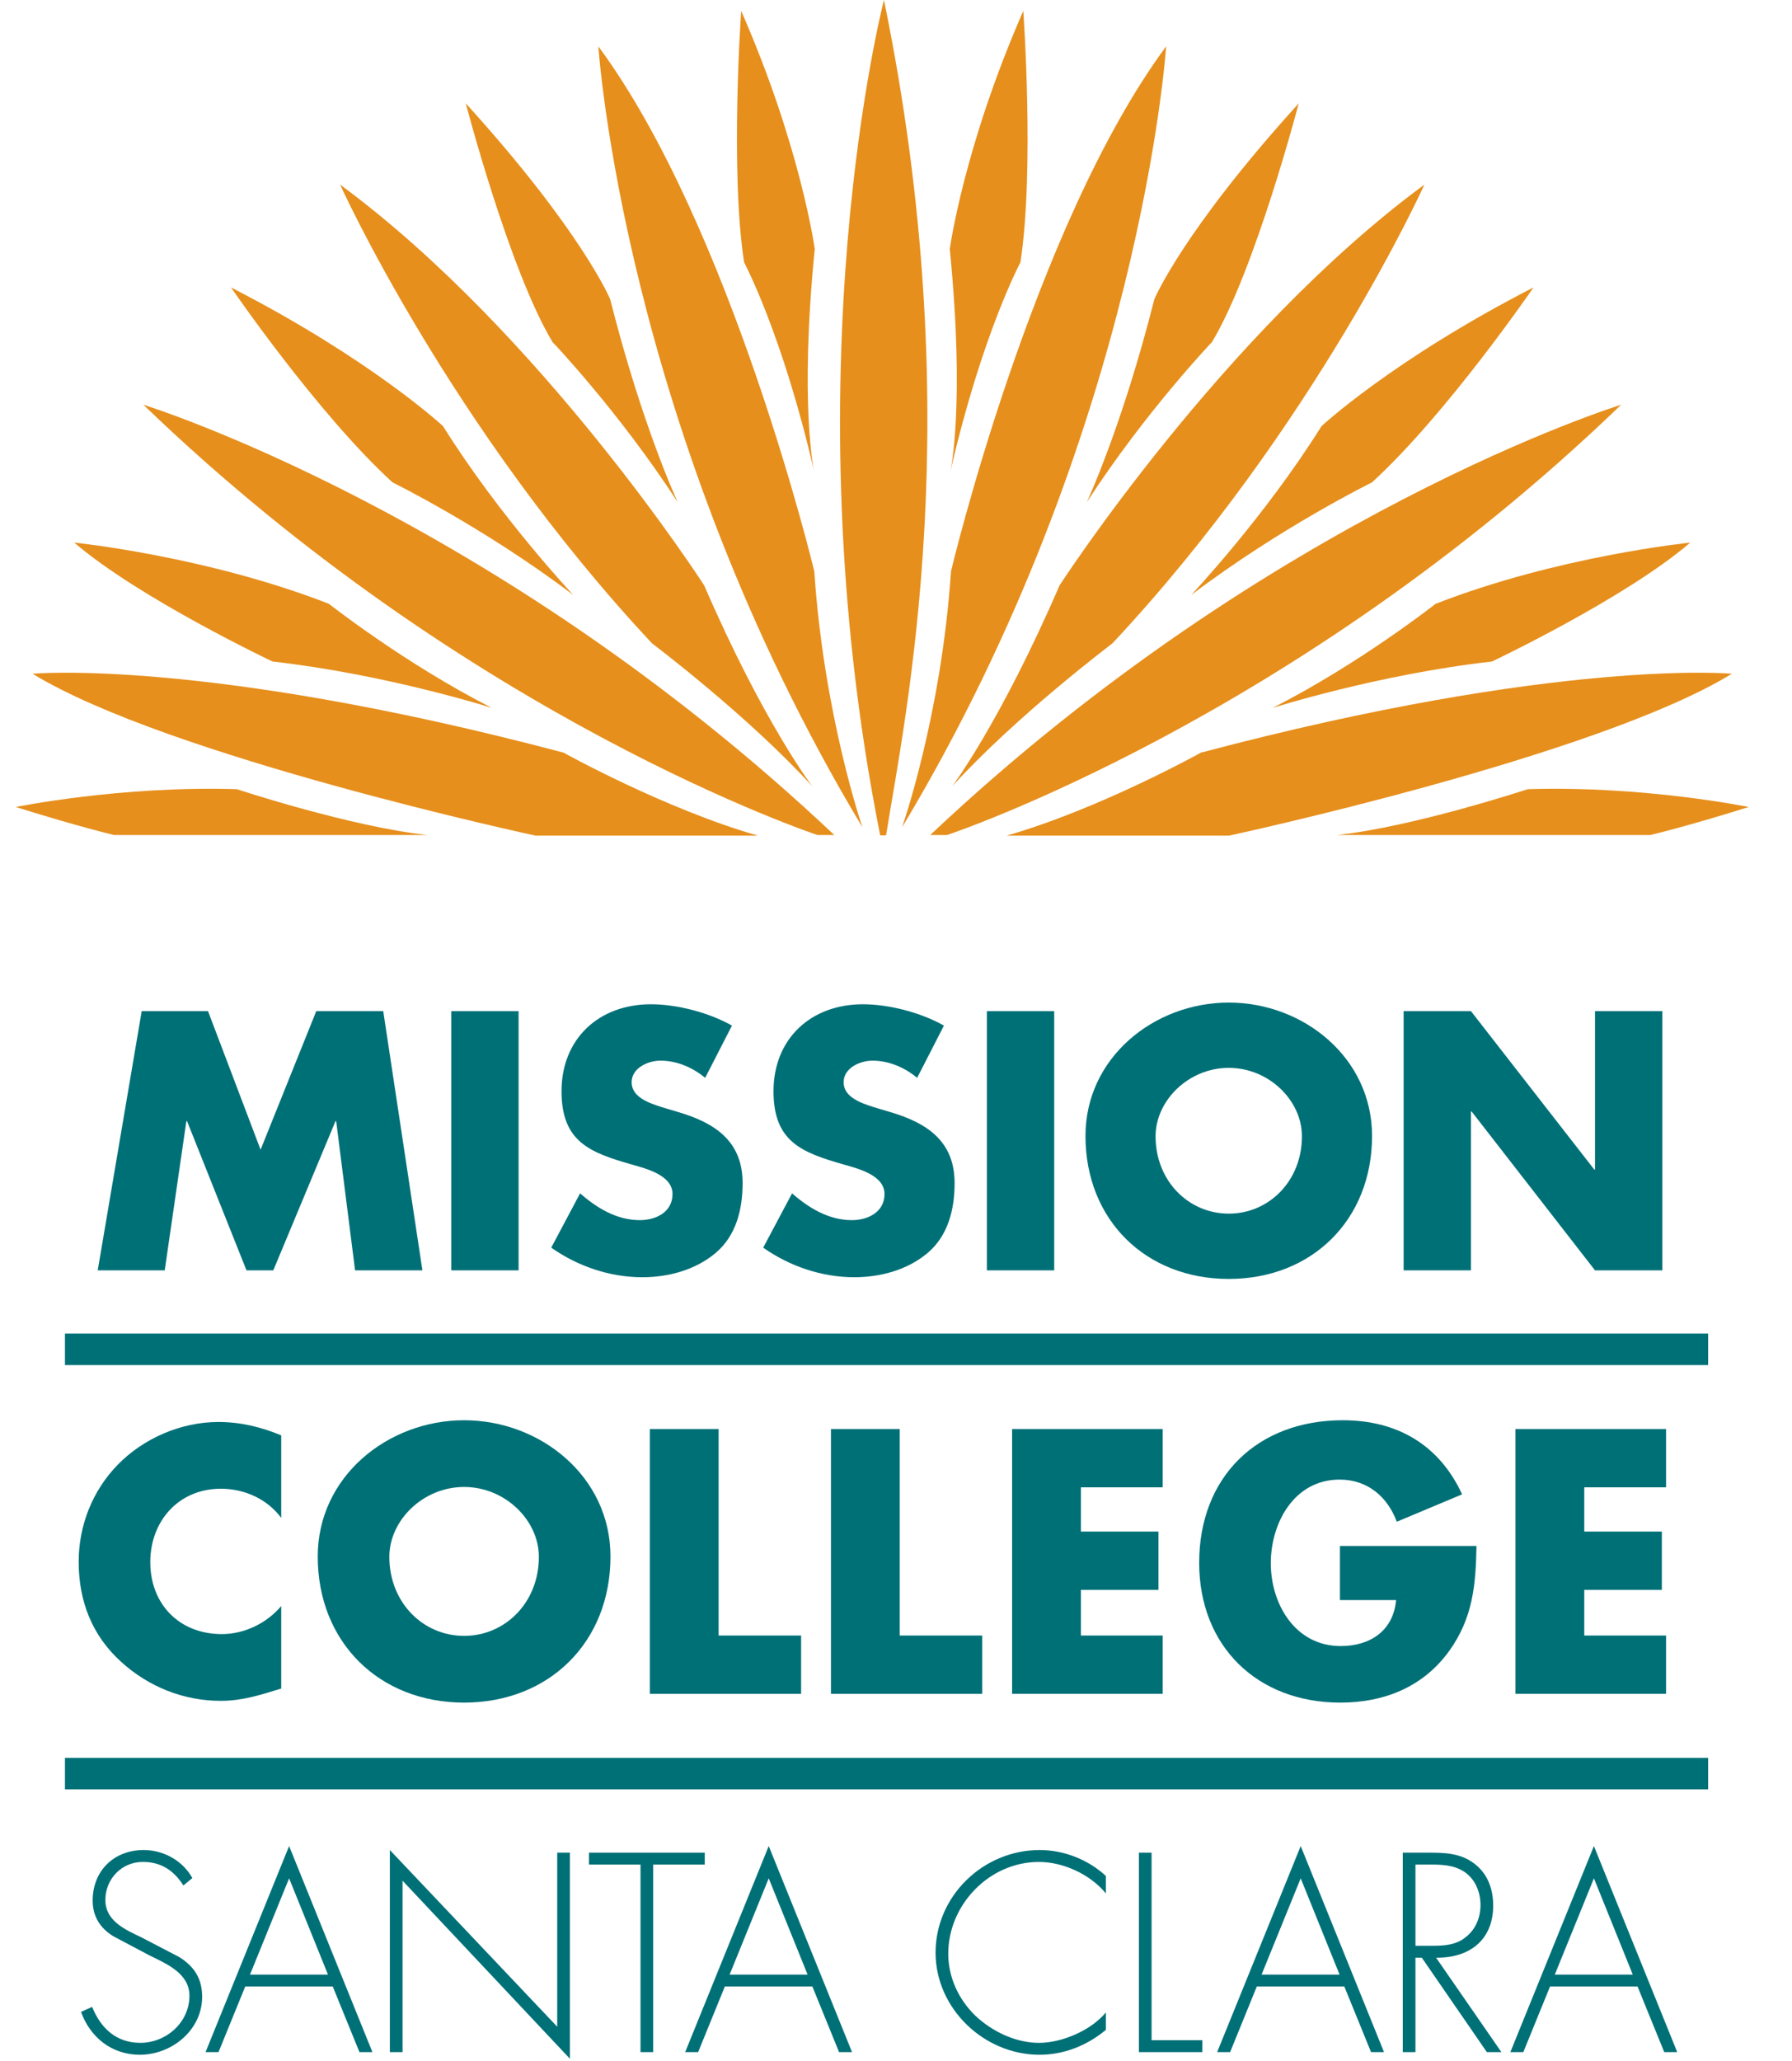
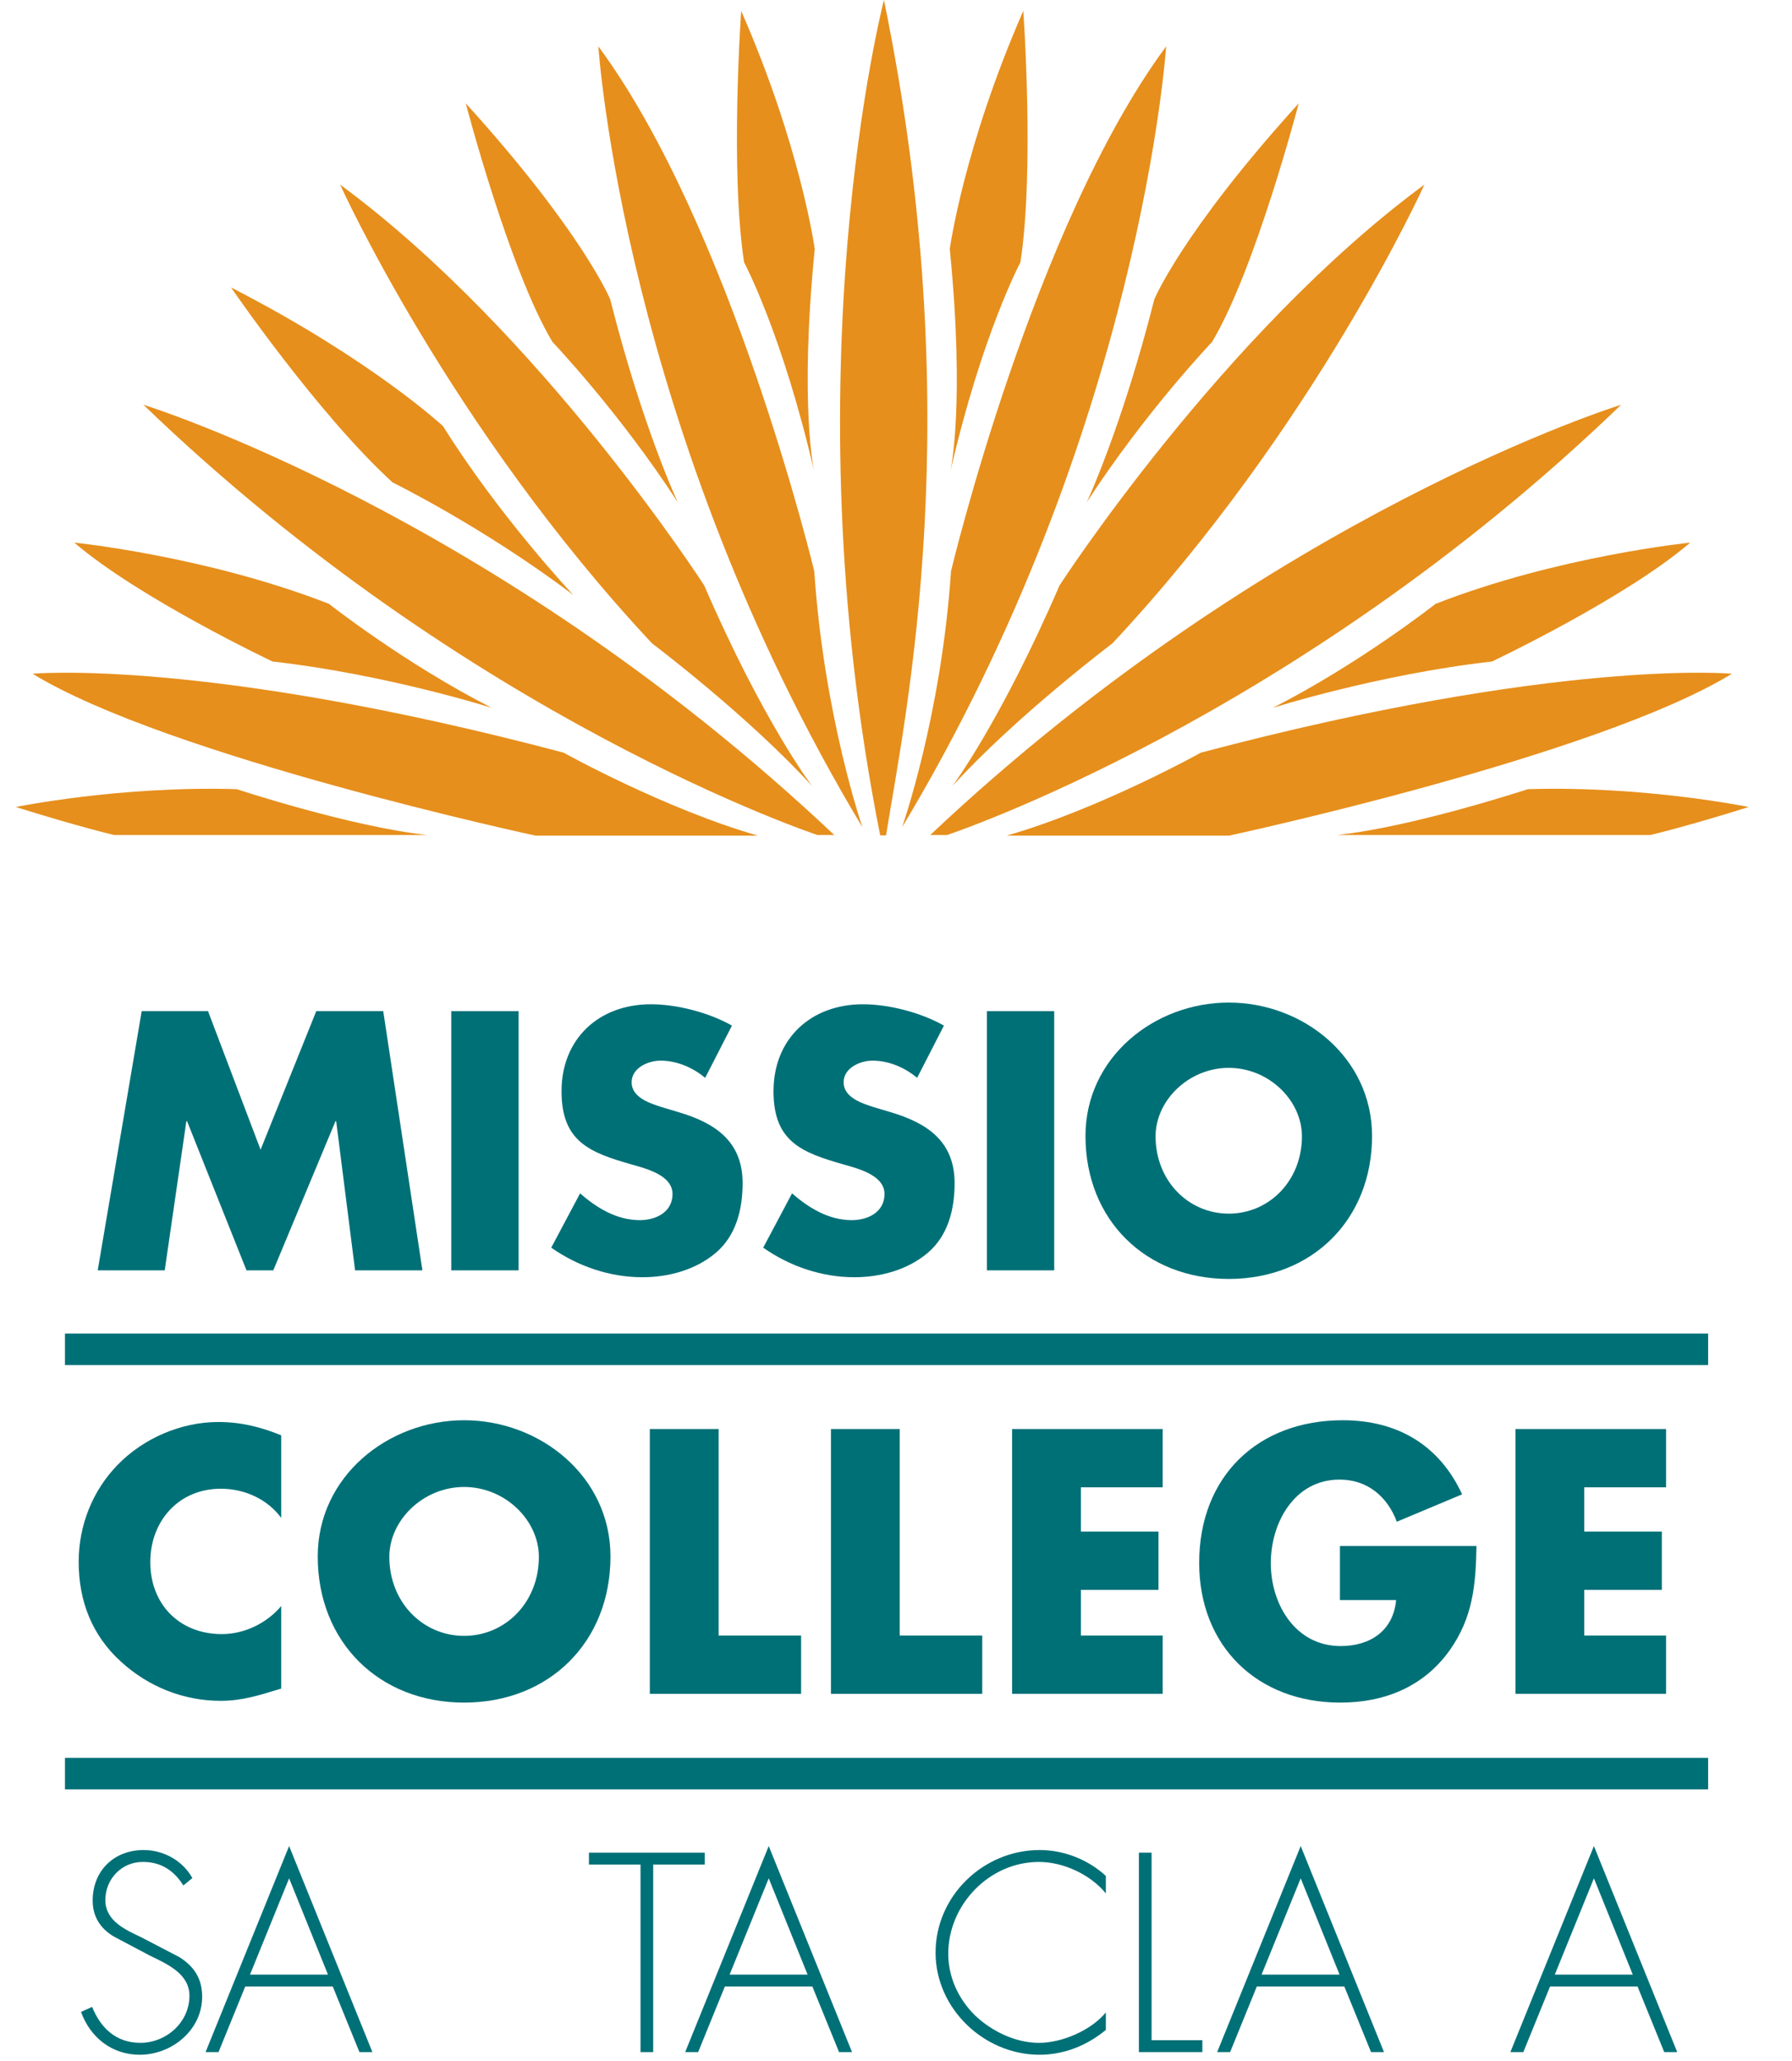
<svg xmlns="http://www.w3.org/2000/svg" xmlns:ns1="http://www.serif.com/" width="100%" height="100%" viewBox="0 0 87 100" version="1.1" xml:space="preserve" style="fill-rule:evenodd;clip-rule:evenodd;">
  <g transform="matrix(1,0,0,1,0.521,-0.198)">
    <g id="_02-Mission-Home" ns1:id="02-Mission-Home">
      <g id="Header-Img-Area" ns1:id="Header/Img-Area">
        <g id="LOGO">
          <g id="LOGO_Mission-College_white">
            <path id="Fill-1" d="M42.496,40.735C43.46,34.75 46.539,20.351 42.394,0.198C42.394,0.198 37.722,18.206 42.211,40.735" style="fill:rgb(230,143,28);" />
            <path id="Fill-2" d="M35.463,0.726C35.463,0.726 34.915,8.443 35.604,12.927C35.604,12.927 37.473,16.424 39.003,23.071C39.003,23.071 38.282,19.869 39.034,12.284C39.034,12.284 38.364,7.351 35.463,0.726" style="fill:rgb(230,143,28);" />
            <path id="Fill-3" d="M28.529,2.448C28.529,2.448 29.738,21.017 41.348,40.341C41.348,40.341 39.479,34.917 39.012,27.922C39.012,27.922 34.995,11.197 28.529,2.448" style="fill:rgb(230,143,28);" />
            <path id="Fill-4" d="M22.092,5.213C22.092,5.213 24.207,13.311 26.303,16.795C26.303,16.795 29.526,20.17 32.382,24.568C32.382,24.568 30.668,20.914 29.104,14.723C29.104,14.723 27.743,11.438 22.092,5.213" style="fill:rgb(230,143,28);" />
            <path id="Fill-5" d="M15.991,9.157C15.991,9.157 21.302,20.915 31.137,31.421C31.137,31.421 35.781,34.917 38.908,38.347C38.908,38.347 36.54,35.25 33.665,28.603C33.665,28.603 25.779,16.364 15.991,9.157" style="fill:rgb(230,143,28);" />
            <path id="Fill-6" d="M6.44,19.839C6.44,19.839 23.392,25.065 39.982,40.719L39.165,40.719C39.165,40.719 22.334,35.158 6.44,19.839" style="fill:rgb(230,143,28);" />
            <path id="Fill-7" d="M3.086,26.53C3.086,26.53 9.492,27.176 15.449,29.501C15.449,29.501 19.131,32.403 23.356,34.55C23.356,34.55 18.267,32.929 12.706,32.298C12.706,32.298 6.228,29.23 3.086,26.53" style="fill:rgb(230,143,28);" />
            <path id="Fill-8" d="M1.061,32.893C1.061,32.893 9.446,32.117 26.84,36.722C26.84,36.722 31.743,39.45 36.271,40.749L25.477,40.749C25.477,40.749 7.619,36.911 1.061,32.893" style="fill:rgb(230,143,28);" />
            <path id="Fill-9" d="M0.246,39.36C0.246,39.36 5.321,38.32 10.973,38.495C10.973,38.495 16.525,40.325 20.231,40.719L5.021,40.719C5.021,40.719 3.327,40.326 0.246,39.36" style="fill:rgb(230,143,28);" />
            <path id="Fill-10" d="M10.694,14.146C10.694,14.146 14.894,20.28 18.536,23.608C18.536,23.608 22.963,25.779 27.313,29.073C27.313,29.073 23.741,25.283 20.989,20.88C20.989,20.88 17.523,17.65 10.694,14.146" style="fill:rgb(230,143,28);" />
            <path id="Fill-11" d="M49.159,0.726C49.159,0.726 49.709,8.443 49.02,12.927C49.02,12.927 47.151,16.424 45.621,23.071C45.621,23.071 46.341,19.869 45.59,12.284C45.59,12.284 46.258,7.351 49.159,0.726" style="fill:rgb(230,143,28);" />
            <path id="Fill-12" d="M56.094,2.448C56.094,2.448 54.886,21.017 43.275,40.341C43.275,40.341 45.182,34.917 45.649,27.922C45.649,27.922 49.628,11.197 56.094,2.448" style="fill:rgb(230,143,28);" />
            <path id="Fill-13" d="M62.531,5.213C62.531,5.213 60.415,13.311 58.321,16.795C58.321,16.795 55.097,20.17 52.242,24.568C52.242,24.568 53.955,20.914 55.52,14.723C55.52,14.723 56.88,11.438 62.531,5.213" style="fill:rgb(230,143,28);" />
            <path id="Fill-14" d="M68.632,9.157C68.632,9.157 63.32,20.915 53.484,31.421C53.484,31.421 48.842,34.917 45.714,38.347C45.714,38.347 48.045,35.25 50.921,28.603C50.921,28.603 58.845,16.364 68.632,9.157" style="fill:rgb(230,143,28);" />
            <path id="Fill-15" d="M78.184,19.839C78.184,19.839 61.232,25.065 44.642,40.719L45.458,40.719C45.458,40.719 62.29,35.158 78.184,19.839" style="fill:rgb(230,143,28);" />
            <path id="Fill-16" d="M81.537,26.53C81.537,26.53 75.132,27.176 69.175,29.501C69.175,29.501 65.492,32.403 61.267,34.55C61.267,34.55 66.358,32.929 71.917,32.298C71.917,32.298 78.395,29.23 81.537,26.53" style="fill:rgb(230,143,28);" />
            <path id="Fill-17" d="M83.561,32.893C83.561,32.893 75.176,32.117 57.782,36.722C57.782,36.722 52.88,39.45 48.352,40.749L59.147,40.749C59.147,40.749 77.004,36.911 83.561,32.893" style="fill:rgb(230,143,28);" />
            <path id="Fill-18" d="M84.377,39.36C84.377,39.36 79.302,38.32 73.65,38.495C73.65,38.495 68.098,40.325 64.391,40.719L79.603,40.719C79.603,40.719 81.295,40.326 84.377,39.36" style="fill:rgb(230,143,28);" />
-             <path id="Fill-19" d="M73.929,14.146C73.929,14.146 69.729,20.28 66.087,23.608C66.087,23.608 61.661,25.779 57.309,29.073C57.309,29.073 60.882,25.283 63.636,20.88C63.636,20.88 67.1,17.65 73.929,14.146" style="fill:rgb(230,143,28);" />
            <path id="Fill-20" d="M8.381,91.695C7.944,91.001 7.328,90.552 6.417,90.552C5.377,90.552 4.594,91.387 4.594,92.401C4.594,93.415 5.557,93.839 6.34,94.211L8.188,95.173C8.92,95.636 9.293,96.226 9.293,97.099C9.293,98.704 7.829,99.91 6.263,99.91C4.915,99.91 3.862,99.076 3.413,97.831L3.952,97.587C4.363,98.614 5.121,99.332 6.289,99.332C7.559,99.332 8.676,98.331 8.676,97.048C8.676,95.957 7.559,95.494 6.725,95.084L4.979,94.159C4.337,93.762 3.978,93.197 3.978,92.427C3.978,90.989 5.005,89.975 6.455,89.975C7.431,89.975 8.355,90.501 8.818,91.335" style="fill:rgb(0,112,119);" />
            <path id="Fill-22" d="M13.515,91.348L11.616,96.021L15.402,96.021L13.515,91.348ZM11.385,96.598L10.088,99.782L9.459,99.782L13.515,89.782L17.559,99.782L16.93,99.782L15.634,96.598L11.385,96.598Z" style="fill:rgb(0,112,119);" />
-             <path id="Fill-24" d="M27.148,100.103L19.022,91.464L19.022,99.782L18.406,99.782L18.406,89.975L26.531,98.549L26.531,90.103L27.148,90.103" style="fill:rgb(0,112,119);" />
            <path id="Fill-26" d="M31.191,99.782L30.575,99.782L30.575,90.681L28.072,90.681L28.072,90.103L33.694,90.103L33.694,90.681L31.191,90.681" style="fill:rgb(0,112,119);" />
            <path id="Fill-28" d="M36.8,91.348L34.901,96.021L38.687,96.021L36.8,91.348ZM34.67,96.598L33.373,99.782L32.744,99.782L36.8,89.782L40.844,99.782L40.215,99.782L38.919,96.598L34.67,96.598Z" style="fill:rgb(0,112,119);" />
            <path id="Fill-30" d="M53.167,92.08C52.422,91.169 51.113,90.553 49.919,90.553C47.506,90.553 45.516,92.632 45.516,95.007C45.516,96.137 46.004,97.202 46.813,97.998C47.622,98.768 48.777,99.333 49.919,99.333C51.036,99.333 52.448,98.73 53.167,97.857L53.167,98.704C52.256,99.461 51.139,99.91 49.945,99.91C47.249,99.91 44.9,97.664 44.9,94.956C44.9,92.208 47.211,89.975 49.958,89.975C51.126,89.975 52.307,90.437 53.167,91.233" style="fill:rgb(0,112,119);" />
            <path id="Fill-32" d="M55.387,99.204L57.852,99.204L57.852,99.782L54.771,99.782L54.771,90.103L55.387,90.103" style="fill:rgb(0,112,119);" />
            <path id="Fill-34" d="M62.627,91.348L60.727,96.021L64.514,96.021L62.627,91.348ZM60.496,96.598L59.2,99.782L58.571,99.782L62.627,89.782L66.671,99.782L66.042,99.782L64.745,96.598L60.496,96.598Z" style="fill:rgb(0,112,119);" />
-             <path id="Fill-36" d="M68.981,94.622C69.584,94.622 70.188,94.596 70.675,94.172C71.137,93.8 71.356,93.222 71.356,92.645C71.356,91.926 71.022,91.207 70.329,90.899C69.816,90.655 69.161,90.681 68.596,90.681L68.198,90.681L68.198,94.622L68.981,94.622ZM72.37,99.782L71.664,99.782L68.506,95.199L68.198,95.199L68.198,99.782L67.582,99.782L67.582,90.103L68.788,90.103C69.572,90.103 70.342,90.116 70.996,90.591C71.69,91.079 71.972,91.849 71.972,92.671C71.972,94.352 70.804,95.225 69.199,95.199L72.37,99.782Z" style="fill:rgb(0,112,119);" />
            <path id="Fill-38" d="M76.862,91.348L74.963,96.021L78.749,96.021L76.862,91.348ZM74.732,96.598L73.435,99.782L72.806,99.782L76.862,89.782L80.906,99.782L80.277,99.782L78.98,96.598L74.732,96.598Z" style="fill:rgb(0,112,119);" />
            <path id="Fill-40" d="M13.132,73.857C12.45,72.937 11.342,72.442 10.201,72.442C8.155,72.442 6.775,74.01 6.775,76.004C6.775,78.032 8.173,79.497 10.252,79.497C11.342,79.497 12.433,78.969 13.132,78.134L13.132,82.139C12.024,82.48 11.223,82.735 10.184,82.735C8.394,82.735 6.69,82.054 5.361,80.844C3.946,79.565 3.299,77.895 3.299,75.987C3.299,74.231 3.963,72.544 5.19,71.283C6.451,69.988 8.275,69.204 10.081,69.204C11.155,69.204 12.143,69.443 13.132,69.852" style="fill:rgb(0,112,119);" />
            <path id="Fill-41" d="M18.381,75.748C18.381,77.964 20.017,79.583 22.011,79.583C24.005,79.583 25.641,77.964 25.641,75.748C25.641,73.976 24.005,72.357 22.011,72.357C20.017,72.357 18.381,73.976 18.381,75.748M29.117,75.731C29.117,79.89 26.135,82.821 22.011,82.821C17.887,82.821 14.905,79.89 14.905,75.731C14.905,71.846 18.313,69.119 22.011,69.119C25.709,69.119 29.117,71.846 29.117,75.731" style="fill:rgb(0,112,119);" />
            <path id="Fill-42" d="M34.367,79.566L38.372,79.566L38.372,82.395L31.027,82.395L31.027,69.545L34.367,69.545" style="fill:rgb(0,112,119);" />
            <path id="Fill-43" d="M43.161,79.566L47.166,79.566L47.166,82.395L39.821,82.395L39.821,69.545L43.161,69.545" style="fill:rgb(0,112,119);" />
            <path id="Fill-44" d="M51.955,72.374L51.955,74.521L55.722,74.521L55.722,77.351L51.955,77.351L51.955,79.566L55.926,79.566L55.926,82.394L48.615,82.394L48.615,69.545L55.926,69.545L55.926,72.374" style="fill:rgb(0,112,119);" />
            <path id="Fill-45" d="M71.161,75.22C71.128,77.095 70.991,78.697 69.849,80.298C68.588,82.054 66.697,82.821 64.549,82.821C60.511,82.821 57.698,80.077 57.698,76.038C57.698,71.863 60.527,69.119 64.669,69.119C67.31,69.119 69.355,70.312 70.463,72.715L67.293,74.044C66.833,72.817 65.861,71.999 64.515,71.999C62.317,71.999 61.175,74.095 61.175,76.055C61.175,78.049 62.368,80.077 64.566,80.077C66.015,80.077 67.123,79.327 67.259,77.845L64.532,77.845L64.532,75.22" style="fill:rgb(0,112,119);" />
            <path id="Fill-46" d="M76.394,72.374L76.394,74.521L80.16,74.521L80.16,77.351L76.394,77.351L76.394,79.566L80.365,79.566L80.365,82.394L73.054,82.394L73.054,69.545L80.365,69.545L80.365,72.374" style="fill:rgb(0,112,119);" />
            <path id="Fill-47" d="M6.358,49.267L9.578,49.267L12.13,55.99L14.833,49.267L18.085,49.267L19.987,61.845L16.718,61.845L15.8,54.605L15.767,54.605L12.747,61.845L11.446,61.845L8.56,54.605L8.527,54.605L7.476,61.845L4.223,61.845" style="fill:rgb(0,112,119);" />
            <rect id="Fill-48" x="21.387" y="49.267" width="3.269" height="12.578" style="fill:rgb(0,112,119);" />
            <path id="Fill-49" d="M33.714,52.503C33.113,52.003 32.346,51.669 31.545,51.669C30.945,51.669 30.144,52.019 30.144,52.72C30.144,53.454 31.028,53.738 31.596,53.921L32.429,54.171C34.181,54.689 35.532,55.573 35.532,57.608C35.532,58.859 35.232,60.143 34.231,60.994C33.247,61.828 31.929,62.179 30.661,62.179C29.077,62.179 27.525,61.645 26.241,60.744L27.642,58.108C28.459,58.825 29.427,59.409 30.544,59.409C31.312,59.409 32.129,59.026 32.129,58.142C32.129,57.224 30.845,56.907 30.144,56.707C28.092,56.123 26.741,55.59 26.741,53.154C26.741,50.601 28.559,48.933 31.078,48.933C32.346,48.933 33.897,49.334 35.015,49.968" style="fill:rgb(0,112,119);" />
            <path id="Fill-50" d="M44.005,52.503C43.405,52.003 42.637,51.669 41.837,51.669C41.236,51.669 40.436,52.019 40.436,52.72C40.436,53.454 41.32,53.738 41.887,53.921L42.721,54.171C44.473,54.689 45.824,55.573 45.824,57.608C45.824,58.859 45.523,60.143 44.522,60.994C43.538,61.828 42.22,62.179 40.953,62.179C39.368,62.179 37.817,61.645 36.532,60.744L37.933,58.108C38.751,58.825 39.718,59.409 40.836,59.409C41.603,59.409 42.421,59.026 42.421,58.142C42.421,57.224 41.136,56.907 40.436,56.707C38.384,56.123 37.032,55.59 37.032,53.154C37.032,50.601 38.851,48.933 41.37,48.933C42.637,48.933 44.189,49.334 45.306,49.968" style="fill:rgb(0,112,119);" />
            <rect id="Fill-51" x="47.391" y="49.267" width="3.269" height="12.578" style="fill:rgb(0,112,119);" />
            <path id="Fill-52" d="M55.581,55.339C55.581,57.508 57.183,59.093 59.134,59.093C61.086,59.093 62.687,57.508 62.687,55.339C62.687,53.604 61.086,52.019 59.134,52.019C57.183,52.019 55.581,53.604 55.581,55.339M66.091,55.323C66.091,59.393 63.171,62.262 59.134,62.262C55.098,62.262 52.178,59.393 52.178,55.323C52.178,51.519 55.514,48.85 59.134,48.85C62.754,48.85 66.091,51.519 66.091,55.323" style="fill:rgb(0,112,119);" />
-             <path id="Fill-53" d="M67.624,49.267L70.893,49.267L76.882,56.957L76.915,56.957L76.915,49.267L80.185,49.267L80.185,61.845L76.915,61.845L70.926,54.138L70.893,54.138L70.893,61.845L67.624,61.845" style="fill:rgb(0,112,119);" />
            <path id="Stroke-54" d="M2.633,65.677L82.407,65.677M2.633,86.268L82.407,86.268" style="fill:none;stroke:rgb(0,112,119);stroke-width:1.53px;" />
          </g>
        </g>
      </g>
    </g>
  </g>
</svg>